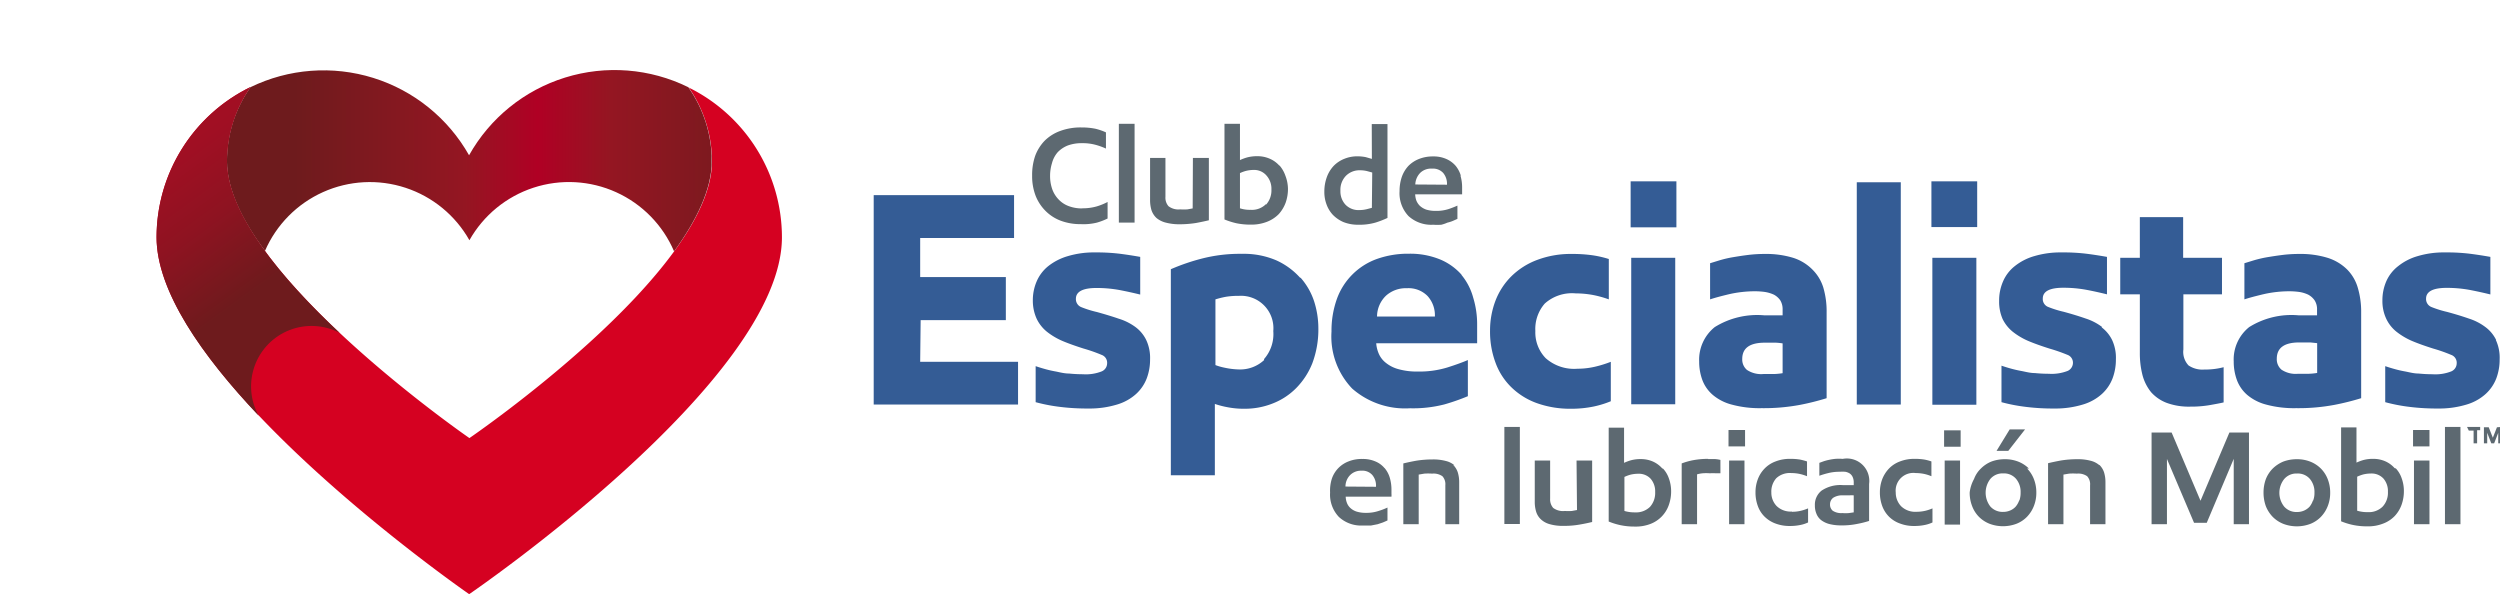
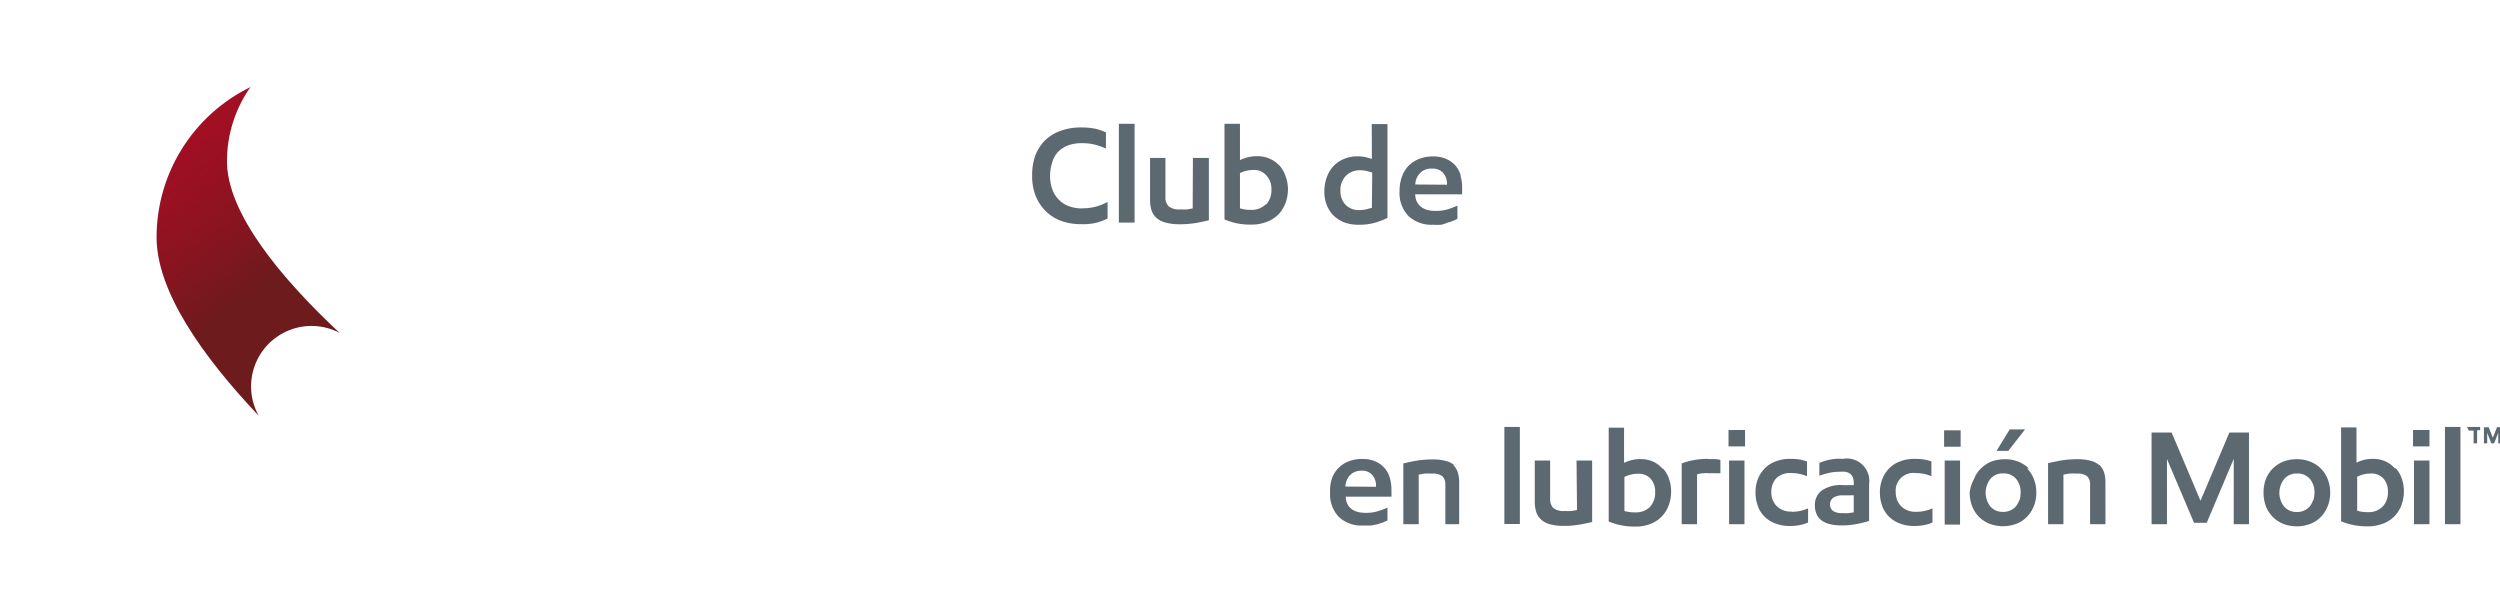
<svg xmlns="http://www.w3.org/2000/svg" viewBox="0 0 213.03 50.63">
  <defs>
    <style>.cls-1{fill:none;}.cls-2{fill:#345c95;}.cls-3{fill:#d50121;}.cls-4{clip-path:url(#clip-path);}.cls-5{fill:url(#Degradado_sin_nombre_3);}.cls-6{clip-path:url(#clip-path-2);}.cls-7{fill:url(#Degradado_sin_nombre_4);}.cls-8{fill:#5d6971;}</style>
    <clipPath id="clip-path" transform="translate(13.34 5.97)">
-       <path class="cls-1" d="M8,1.46A10.92,10.92,0,0,0,6,7.78c0,2.33,1.28,5,3.24,7.63a9.74,9.74,0,0,1,17.42-.91,9.74,9.74,0,0,1,17.44.95c1.92-2.65,3.21-5.31,3.21-7.68a10.91,10.91,0,0,0-2-6.31,14.22,14.22,0,0,0-18.68,5.8A14.24,14.24,0,0,0,8,1.46" />
-     </clipPath>
+       </clipPath>
    <linearGradient id="Degradado_sin_nombre_3" x1="-1627.89" y1="105.82" x2="-1626.89" y2="105.82" gradientTransform="matrix(41.31, 0, 0, -41.31, 67273.48, 4385.56)" gradientUnits="userSpaceOnUse">
      <stop offset="0" stop-color="#6e1b1d" />
      <stop offset="0.35" stop-color="#941622" />
      <stop offset="0.5" stop-color="#b00024" />
      <stop offset="0.65" stop-color="#941622" />
      <stop offset="1" stop-color="#6e1b1d" />
    </linearGradient>
    <clipPath id="clip-path-2" transform="translate(13.34 5.97)">
      <path class="cls-1" d="M0,14.24c0,4.6,3.89,10.13,8.7,15.21a5.15,5.15,0,0,1,6.89-7.06C10.67,17.79,6,12.22,6,7.77A11,11,0,0,1,8,1.45,14.25,14.25,0,0,0,0,14.24" />
    </clipPath>
    <linearGradient id="Degradado_sin_nombre_4" x1="-1627.89" y1="105.83" x2="-1626.89" y2="105.83" gradientTransform="matrix(0, -22.86, -22.86, 0, 2427.53, -37195.06)" gradientUnits="userSpaceOnUse">
      <stop offset="0" stop-color="#6e1b1d" />
      <stop offset="0.02" stop-color="#701a1d" />
      <stop offset="0.31" stop-color="#8e1321" />
      <stop offset="0.57" stop-color="#a00f23" />
      <stop offset="0.75" stop-color="#a60d24" />
      <stop offset="1" stop-color="#a60d24" />
    </linearGradient>
  </defs>
  <g id="Capa_2" data-name="Capa 2">
    <g id="Capa_1-2" data-name="Capa 1">
-       <path class="cls-2" d="M121.08,25.45a3.65,3.65,0,0,1-2.71-.9,3.15,3.15,0,0,1-.88-2.31,3.29,3.29,0,0,1,.8-2.34,3.47,3.47,0,0,1,2.64-.87,8.11,8.11,0,0,1,1.54.15,9,9,0,0,1,1.28.36V16.1a9,9,0,0,0-1.34-.31,11.92,11.92,0,0,0-1.77-.12,8.11,8.11,0,0,0-3,.51,6.25,6.25,0,0,0-2.2,1.4,5.93,5.93,0,0,0-1.35,2.08,7.14,7.14,0,0,0-.46,2.53,7.57,7.57,0,0,0,.49,2.81,5.58,5.58,0,0,0,1.4,2.1,6,6,0,0,0,2.18,1.31,8.37,8.37,0,0,0,2.81.45,9.35,9.35,0,0,0,2-.2,8.25,8.25,0,0,0,1.41-.44V24.86a9.72,9.72,0,0,1-1.31.41,6.55,6.55,0,0,1-1.54.18m-9.86-8a5,5,0,0,0-1.83-1.31,6.72,6.72,0,0,0-2.66-.49,7.91,7.91,0,0,0-2.74.45,5.65,5.65,0,0,0-3.4,3.4,8.06,8.06,0,0,0-.46,2.78,6.42,6.42,0,0,0,1.76,4.86,6.83,6.83,0,0,0,4.92,1.68,10.73,10.73,0,0,0,2.94-.33,18.14,18.14,0,0,0,2-.7l0-3.08q-.67.29-1.74.63a8.11,8.11,0,0,1-2.5.35,5.83,5.83,0,0,1-1.7-.21,2.91,2.91,0,0,1-1.07-.55,2,2,0,0,1-.59-.78,2.76,2.76,0,0,1-.21-.87h8.6c0-.17,0-.39,0-.65s0-.56,0-.92a7.72,7.72,0,0,0-.34-2.33,5.1,5.1,0,0,0-1-1.93M104,21a2.48,2.48,0,0,1,.77-1.78,2.52,2.52,0,0,1,1.77-.63,2.27,2.27,0,0,1,1.77.67,2.45,2.45,0,0,1,.62,1.74Zm21.61-7.6h3.9V9.48h-3.9Zm-60.5,7.91h7.26V17.64H65.07V14.31h8V10.66H61.11V28.5h12.3V24.86H65.07Zm18.36.63A4.68,4.68,0,0,0,82,21.19c-.55-.19-1.18-.38-1.86-.57a8.82,8.82,0,0,1-1.32-.41.73.73,0,0,1-.48-.72c0-.61.59-.92,1.75-.92a10.83,10.83,0,0,1,2,.18c.62.12,1.2.25,1.73.38V15.92c-.44-.08-1-.17-1.6-.25A16.15,16.15,0,0,0,80,15.54a7.74,7.74,0,0,0-2.33.31,4.89,4.89,0,0,0-1.69.86A3.38,3.38,0,0,0,75,18a4.05,4.05,0,0,0-.33,1.65A3.7,3.7,0,0,0,75,21.2a3.22,3.22,0,0,0,.86,1.09,5.87,5.87,0,0,0,1.35.8c.52.22,1.12.43,1.78.64a13.47,13.47,0,0,1,1.54.54A.71.71,0,0,1,81,25a.75.75,0,0,1-.47.68,3.69,3.69,0,0,1-1.59.24,11.81,11.81,0,0,1-1.18-.06c-.39,0-.77-.1-1.11-.17a9.29,9.29,0,0,1-1-.23c-.29-.08-.54-.16-.74-.23V28.3a14.51,14.51,0,0,0,1.83.37,18.58,18.58,0,0,0,2.64.17,8,8,0,0,0,2.47-.34,4.19,4.19,0,0,0,1.63-.91,3.49,3.49,0,0,0,.9-1.33,4.54,4.54,0,0,0,.28-1.61A3.58,3.58,0,0,0,84.33,23a3,3,0,0,0-.9-1.09m14-4.23a6.1,6.1,0,0,0-2-1.46,7,7,0,0,0-2.94-.56,12.93,12.93,0,0,0-3.44.41,17.66,17.66,0,0,0-2.62.9V34.53h3.75V28.45a7.57,7.57,0,0,0,1.08.28,7.2,7.2,0,0,0,1.46.13,6.39,6.39,0,0,0,2.39-.45,5.71,5.71,0,0,0,2-1.31A6.32,6.32,0,0,0,98.48,25,8.18,8.18,0,0,0,99,22a7.55,7.55,0,0,0-.36-2.29,5.75,5.75,0,0,0-1.14-2m-3.12,7a3,3,0,0,1-2.19.8A6.44,6.44,0,0,1,91,25.36a4.84,4.84,0,0,1-.77-.22v-5.6a7.71,7.71,0,0,1,.89-.22,6.63,6.63,0,0,1,1.12-.08,2.76,2.76,0,0,1,2.92,3,3.23,3.23,0,0,1-.79,2.39m31.29,3.85h3.75V16h-3.75Zm40.13-6.58a4.68,4.68,0,0,0-1.41-.73q-.83-.29-1.86-.57a8.82,8.82,0,0,1-1.32-.41.72.72,0,0,1-.47-.72c0-.61.58-.92,1.74-.92a10.75,10.75,0,0,1,2,.18c.63.12,1.2.25,1.73.38V15.92c-.44-.08-1-.17-1.6-.25a16.05,16.05,0,0,0-2.25-.13,7.78,7.78,0,0,0-2.33.31,4.76,4.76,0,0,0-1.68.86,3.32,3.32,0,0,0-1,1.31,4.05,4.05,0,0,0-.33,1.65,3.7,3.7,0,0,0,.29,1.53,3.22,3.22,0,0,0,.86,1.09,5.87,5.87,0,0,0,1.35.8c.52.22,1.12.43,1.78.64a14.61,14.61,0,0,1,1.55.54.71.71,0,0,1,.46.69.76.76,0,0,1-.46.68,3.78,3.78,0,0,1-1.6.24,11.81,11.81,0,0,1-1.18-.06c-.39,0-.76-.1-1.11-.17a9.94,9.94,0,0,1-1-.23c-.29-.08-.53-.16-.74-.23V28.3a14.35,14.35,0,0,0,1.84.37,18.43,18.43,0,0,0,2.63.17,8,8,0,0,0,2.47-.34,4.19,4.19,0,0,0,1.63-.91,3.49,3.49,0,0,0,.9-1.33,4.54,4.54,0,0,0,.28-1.61,3.58,3.58,0,0,0-.32-1.64,3,3,0,0,0-.9-1.09M186.67,17A4.13,4.13,0,0,0,185,16a7.87,7.87,0,0,0-2.44-.33,11.4,11.4,0,0,0-1.45.09c-.47.06-.92.13-1.33.2a10.35,10.35,0,0,0-1.09.26l-.78.24v3.08c.39-.13.95-.28,1.67-.45a9.93,9.93,0,0,1,2.16-.24,6.22,6.22,0,0,1,.86.06,2.75,2.75,0,0,1,.75.23,1.56,1.56,0,0,1,.54.48,1.38,1.38,0,0,1,.21.8v.48l-.79,0h-.78a6.8,6.8,0,0,0-4.21,1A3.53,3.53,0,0,0,177,24.83a4.52,4.52,0,0,0,.27,1.58,3.07,3.07,0,0,0,.88,1.27,4.1,4.1,0,0,0,1.63.83,9.08,9.08,0,0,0,2.53.3,16.54,16.54,0,0,0,3.27-.28,21.45,21.45,0,0,0,2.28-.57V20.65a7.18,7.18,0,0,0-.29-2.11,3.66,3.66,0,0,0-.92-1.56m-2.54,8.83a5.67,5.67,0,0,1-.7.07c-.27,0-.58,0-.92,0a2.18,2.18,0,0,1-1.42-.35,1.16,1.16,0,0,1-.4-.93c0-.93.64-1.39,1.92-1.39l.94,0,.58.06Zm-9.63-.29a2.11,2.11,0,0,1-1.33-.35,1.68,1.68,0,0,1-.44-1.36v-4.7H176V16h-3.31V12.53H169V16h-1.67v3.11H169v5a7.44,7.44,0,0,0,.23,1.9,3.92,3.92,0,0,0,.73,1.44,3.39,3.39,0,0,0,1.33.91,5.46,5.46,0,0,0,2,.32,9.44,9.44,0,0,0,1.67-.13c.5-.09.89-.16,1.18-.23v-3a6.14,6.14,0,0,1-.7.14,6.44,6.44,0,0,1-.89.06M199.36,23a3,3,0,0,0-.9-1.09,4.68,4.68,0,0,0-1.41-.73q-.83-.29-1.86-.57a8.82,8.82,0,0,1-1.32-.41.73.73,0,0,1-.48-.72c0-.61.59-.92,1.75-.92a10.75,10.75,0,0,1,2,.18c.62.12,1.2.25,1.73.38V15.92c-.44-.08-1-.17-1.6-.25a16.15,16.15,0,0,0-2.25-.13,7.74,7.74,0,0,0-2.33.31,4.76,4.76,0,0,0-1.68.86A3.32,3.32,0,0,0,190,18a4.05,4.05,0,0,0-.33,1.65A3.54,3.54,0,0,0,190,21.2a3.11,3.11,0,0,0,.86,1.09,5.87,5.87,0,0,0,1.35.8c.52.22,1.12.43,1.78.64a13.47,13.47,0,0,1,1.54.54A.71.71,0,0,1,196,25a.75.75,0,0,1-.47.68,3.69,3.69,0,0,1-1.59.24,11.81,11.81,0,0,1-1.18-.06c-.39,0-.76-.1-1.11-.17a9.29,9.29,0,0,1-1-.23c-.29-.08-.54-.16-.74-.23V28.3a14.51,14.51,0,0,0,1.83.37,18.68,18.68,0,0,0,2.64.17,8,8,0,0,0,2.47-.34,4.19,4.19,0,0,0,1.63-.91,3.49,3.49,0,0,0,.9-1.33,4.54,4.54,0,0,0,.28-1.61,3.58,3.58,0,0,0-.32-1.64M144.88,28.5h3.75V9.56h-3.75Zm6.36-15.12h3.9V9.48h-3.9ZM141.1,17a4,4,0,0,0-1.64-1,7.87,7.87,0,0,0-2.44-.33,11.52,11.52,0,0,0-1.45.09c-.47.06-.91.13-1.32.2a9.78,9.78,0,0,0-1.09.26l-.78.24v3.08c.39-.13.94-.28,1.66-.45a9.93,9.93,0,0,1,2.16-.24,6.11,6.11,0,0,1,.86.06,2.93,2.93,0,0,1,.76.23,1.56,1.56,0,0,1,.54.48,1.46,1.46,0,0,1,.2.8v.48l-.78,0H137a6.85,6.85,0,0,0-4.22,1,3.56,3.56,0,0,0-1.33,2.93,4.52,4.52,0,0,0,.27,1.58,3.1,3.1,0,0,0,.89,1.27,4.1,4.1,0,0,0,1.63.83,9,9,0,0,0,2.52.3,16.71,16.71,0,0,0,3.28-.28,21.18,21.18,0,0,0,2.27-.57V20.65a7.19,7.19,0,0,0-.28-2.11A3.68,3.68,0,0,0,141.1,17m-2.54,8.83a5.7,5.7,0,0,1-.69.07c-.28,0-.58,0-.93,0a2.19,2.19,0,0,1-1.42-.35,1.16,1.16,0,0,1-.4-.93c0-.93.64-1.39,1.93-1.39l.93,0a5.46,5.46,0,0,1,.58.06Zm12.76,2.69h3.75V16h-3.75Z" transform="translate(13.34 5.97)" />
-       <path class="cls-3" d="M45.33,1.46a11.07,11.07,0,0,1,2,6.31c0,9.48-20.67,23.59-20.67,23.59S6,17.11,6,7.77A11.12,11.12,0,0,1,8,1.45,14.25,14.25,0,0,0,0,14.24c0,12,26.64,30.42,26.64,30.42S53.29,26.48,53.29,14.25a14.24,14.24,0,0,0-8-12.79" transform="translate(13.34 5.97)" />
      <g class="cls-4">
-         <rect class="cls-5" x="19.31" y="5.97" width="41.33" height="15.45" />
-       </g>
+         </g>
      <g class="cls-6">
        <rect class="cls-7" x="-6.76" y="-0.45" width="29.1" height="31.81" transform="translate(5.73 13.53) rotate(-36.1)" />
      </g>
      <path class="cls-8" d="M82,13h1.34V4.58H82Zm6.29-1.21-.44.08a4,4,0,0,1-.62,0,1.38,1.38,0,0,1-1-.27,1.09,1.09,0,0,1-.26-.8V7.49H84.66v3.57a3,3,0,0,0,.12.88,1.63,1.63,0,0,0,.42.66A2,2,0,0,0,86,13a4.49,4.49,0,0,0,1.2.14,8.77,8.77,0,0,0,1.38-.11c.43-.08.8-.16,1.09-.23V7.49H88.31Zm-9.44,0a3.15,3.15,0,0,1-1.13-.2,2.25,2.25,0,0,1-.85-.56,2.44,2.44,0,0,1-.55-.89A3.36,3.36,0,0,1,76.14,9a3.62,3.62,0,0,1,.16-1.06A2.31,2.31,0,0,1,76.79,7a2.44,2.44,0,0,1,.85-.57,3.43,3.43,0,0,1,1.22-.2,4.25,4.25,0,0,1,1.19.15,5.76,5.76,0,0,1,.85.31V5.31A4.92,4.92,0,0,0,80,5a5.88,5.88,0,0,0-1.19-.11,5,5,0,0,0-1.81.3,3.63,3.63,0,0,0-1.32.83,3.72,3.72,0,0,0-.81,1.29A5,5,0,0,0,74.61,9a4.67,4.67,0,0,0,.3,1.72,3.79,3.79,0,0,0,.86,1.3,3.62,3.62,0,0,0,1.31.83,4.79,4.79,0,0,0,1.69.28A4.74,4.74,0,0,0,80.13,13a5.43,5.43,0,0,0,.91-.35V11.24a5,5,0,0,1-.9.37,4.34,4.34,0,0,1-1.27.17M95.68,8.15a2.29,2.29,0,0,0-.81-.59,2.59,2.59,0,0,0-1.07-.22,3.28,3.28,0,0,0-.89.11,4.17,4.17,0,0,0-.59.22V4.58H91v8.15a6.39,6.39,0,0,0,1,.32,5.86,5.86,0,0,0,1.26.12,3.62,3.62,0,0,0,1.36-.24,2.85,2.85,0,0,0,1-.65,3,3,0,0,0,.6-1,3.52,3.52,0,0,0,.19-1.18A3.23,3.23,0,0,0,96.19,9a2.64,2.64,0,0,0-.51-.88m-1.15,3.31a1.69,1.69,0,0,1-1.3.48,2.69,2.69,0,0,1-.91-.13v-3a3,3,0,0,1,.52-.19,2.84,2.84,0,0,1,.66-.08A1.38,1.38,0,0,1,94.59,9,1.68,1.68,0,0,1,95,10.18a1.8,1.8,0,0,1-.45,1.28M111.14,9a2.4,2.4,0,0,0-.45-.85,2.25,2.25,0,0,0-.78-.57,2.67,2.67,0,0,0-1.14-.22,3.14,3.14,0,0,0-1.18.21,2.63,2.63,0,0,0-.9.58,2.7,2.7,0,0,0-.57.93,3.65,3.65,0,0,0-.2,1.23,2.83,2.83,0,0,0,.76,2.13,2.87,2.87,0,0,0,2.1.74,5,5,0,0,0,.7,0A3.09,3.09,0,0,0,110,13a2.88,2.88,0,0,0,.47-.15l.38-.17,0-1.13a7.87,7.87,0,0,1-.77.3A3.42,3.42,0,0,1,109,12a2.69,2.69,0,0,1-.81-.11,1.58,1.58,0,0,1-.54-.32,1.37,1.37,0,0,1-.3-.45,1.84,1.84,0,0,1-.1-.53h4c0-.06,0-.15,0-.25V10a3.51,3.51,0,0,0-.14-1m-3.85.75a1.49,1.49,0,0,1,.43-1,1.32,1.32,0,0,1,1-.35,1.17,1.17,0,0,1,.95.37,1.44,1.44,0,0,1,.32,1Zm-3.7-2.18-.52-.15a3.6,3.6,0,0,0-.7-.07,2.9,2.9,0,0,0-1.12.21,2.61,2.61,0,0,0-.9.59,2.78,2.78,0,0,0-.59.95,3.61,3.61,0,0,0-.22,1.28,3,3,0,0,0,.18,1.05,2.58,2.58,0,0,0,.54.9,2.82,2.82,0,0,0,.9.62,3.33,3.33,0,0,0,1.28.23,4.88,4.88,0,0,0,1.48-.19,7.69,7.69,0,0,0,1-.39v-8h-1.34Zm0,4.17-.46.12a2.63,2.63,0,0,1-.58.07,1.54,1.54,0,0,1-1.21-.46,1.66,1.66,0,0,1-.43-1.18A1.71,1.71,0,0,1,101.36,9a1.63,1.63,0,0,1,1.2-.46,2.45,2.45,0,0,1,.59.07l.44.12Z" transform="translate(13.34 5.97)" />
      <path class="cls-8" d="M134,38.7h1.31V33.27H134Zm-.05-6.63h1.41v-1.4h-1.41Zm-1.73,1.06a7,7,0,0,0-1.26.11,5.84,5.84,0,0,0-1,.28V38.7h1.31V34.45a2.58,2.58,0,0,1,.48-.09,3.86,3.86,0,0,1,.6,0,4.33,4.33,0,0,1,.53,0l.38,0V33.22a2.9,2.9,0,0,0-.44-.07l-.62,0m-3.9.79a2.32,2.32,0,0,0-.79-.58,2.52,2.52,0,0,0-1-.21,3.15,3.15,0,0,0-.87.1,4.17,4.17,0,0,0-.59.22v-3h-1.31v8a5.82,5.82,0,0,0,1,.31,5.73,5.73,0,0,0,1.24.12,3.43,3.43,0,0,0,1.33-.23,2.66,2.66,0,0,0,1.55-1.6,3.41,3.41,0,0,0,.2-1.16,3.18,3.18,0,0,0-.18-1.08,2.38,2.38,0,0,0-.5-.86m-1.12,3.25a1.69,1.69,0,0,1-1.28.47,3,3,0,0,1-.9-.12v-2.9a3.25,3.25,0,0,1,.51-.19,2.82,2.82,0,0,1,.65-.08,1.37,1.37,0,0,1,1.08.43,1.64,1.64,0,0,1,.38,1.13,1.77,1.77,0,0,1-.44,1.26m-16.65-3.53a1.77,1.77,0,0,0-.75-.38,4.16,4.16,0,0,0-1.14-.13,8.8,8.8,0,0,0-1.39.11c-.44.08-.8.16-1.09.23V38.7h1.31V34.47l.47-.08a4.57,4.57,0,0,1,.67,0,1.31,1.31,0,0,1,.88.22,1,1,0,0,1,.25.77V38.7H111V35.14a2.84,2.84,0,0,0-.12-.86,1.58,1.58,0,0,0-.4-.64m33.18-.51a4.08,4.08,0,0,0-.61,0,4.68,4.68,0,0,0-.56.09,3.9,3.9,0,0,0-.47.13l-.33.12v1.1a6.83,6.83,0,0,1,.73-.22,3.91,3.91,0,0,1,1-.12,3.43,3.43,0,0,1,.47,0,1.07,1.07,0,0,1,.38.14.72.72,0,0,1,.25.29,1.07,1.07,0,0,1,.1.48v.23l-.42,0h-.48a2.89,2.89,0,0,0-1.83.46,1.52,1.52,0,0,0-.58,1.26,1.76,1.76,0,0,0,.13.71,1.29,1.29,0,0,0,.39.54,2,2,0,0,0,.7.34,4,4,0,0,0,1,.12,6.35,6.35,0,0,0,1.4-.13,8,8,0,0,0,1-.25V35.27a1.91,1.91,0,0,0-2.24-2.14m.93,4.56-.41.06a3.13,3.13,0,0,1-.56,0,1.31,1.31,0,0,1-.82-.2.68.68,0,0,1-.23-.54.69.69,0,0,1,.28-.57,1.44,1.44,0,0,1,.84-.2l.53,0a2.6,2.6,0,0,1,.37,0Zm14.6-7.07h-1.31l-1.12,1.83h1Zm-54.59,3.29a2,2,0,0,0-.77-.56,2.68,2.68,0,0,0-1.11-.21,3,3,0,0,0-1.16.2,2.44,2.44,0,0,0-.88.57,2.41,2.41,0,0,0-.56.91A3.36,3.36,0,0,0,100,36a2.76,2.76,0,0,0,.75,2.08,2.79,2.79,0,0,0,2.06.73c.25,0,.48,0,.68,0l.56-.11.45-.15.39-.17V37.28a5.89,5.89,0,0,1-.76.29,3.25,3.25,0,0,1-1.09.16,2.55,2.55,0,0,1-.79-.11,1.43,1.43,0,0,1-.53-.31,1.13,1.13,0,0,1-.29-.44,1.55,1.55,0,0,1-.1-.52h3.9a1.69,1.69,0,0,0,0-.25c0-.1,0-.22,0-.35a3.66,3.66,0,0,0-.14-1,2.27,2.27,0,0,0-.45-.84m-3.33,1.58a1.39,1.39,0,0,1,.42-1,1.3,1.3,0,0,1,.94-.35,1.12,1.12,0,0,1,.93.37,1.41,1.41,0,0,1,.31,1Zm19.73,2-.43.08a3.86,3.86,0,0,1-.6,0,1.4,1.4,0,0,1-1-.26,1.1,1.1,0,0,1-.26-.78V33.27h-1.31v3.51a2.84,2.84,0,0,0,.12.86,1.48,1.48,0,0,0,.41.65,1.78,1.78,0,0,0,.76.41,4,4,0,0,0,1.18.14,7.38,7.38,0,0,0,1.35-.11c.42-.07.78-.15,1.07-.22V33.27H121Zm-6.19,1.19h1.32V30.41h-1.32Zm24.51-1.06a1.72,1.72,0,0,1-1.31-.47A1.64,1.64,0,0,1,137.6,36a1.71,1.71,0,0,1,.42-1.22,1.69,1.69,0,0,1,1.28-.44,3.57,3.57,0,0,1,.74.08,3.9,3.9,0,0,1,.6.19V33.35a5.1,5.1,0,0,0-.6-.16,5,5,0,0,0-.82-.06,3.33,3.33,0,0,0-1.26.22,2.49,2.49,0,0,0-.93.6,2.62,2.62,0,0,0-.58.91,3.08,3.08,0,0,0-.2,1.11,3.3,3.3,0,0,0,.21,1.21,2.39,2.39,0,0,0,.59.9,2.59,2.59,0,0,0,.93.57,3.38,3.38,0,0,0,1.21.2,4.16,4.16,0,0,0,.9-.09,2.81,2.81,0,0,0,.64-.21v-1.2a3.81,3.81,0,0,1-.6.2,3.21,3.21,0,0,1-.78.09m52.93-5.57h1.4v-1.4h-1.4ZM195,38.7h1.32V30.41H195Zm-2.64,0h1.32V33.27h-1.32Zm-1.65-4.78a2.32,2.32,0,0,0-.79-.58,2.52,2.52,0,0,0-1-.21,3.11,3.11,0,0,0-.87.1,4.17,4.17,0,0,0-.59.22v-3h-1.31v8a5.82,5.82,0,0,0,1,.31,5.66,5.66,0,0,0,1.24.12,3.43,3.43,0,0,0,1.33-.23,2.67,2.67,0,0,0,1-.65,2.79,2.79,0,0,0,.58-.95,3.41,3.41,0,0,0,.2-1.16,3.18,3.18,0,0,0-.18-1.08,2.38,2.38,0,0,0-.5-.86m-1.13,3.25a1.67,1.67,0,0,1-1.27.47,3,3,0,0,1-.9-.12v-2.9a3.25,3.25,0,0,1,.51-.19,2.75,2.75,0,0,1,.65-.08,1.37,1.37,0,0,1,1.08.43,1.64,1.64,0,0,1,.38,1.13,1.74,1.74,0,0,1-.45,1.26m7.34-6.48h.41v1.09h.3V30.69H198v-.28h-1.12Zm2.4-.28-.35.89h0l-.35-.89h-.41v1.37h.28v-.9h0l.35.9h.24l.35-.9h0v.9h.28V30.41Zm-15,3.52a2.66,2.66,0,0,0-.9-.59,3.06,3.06,0,0,0-1.15-.21,3.27,3.27,0,0,0-1.15.2,2.87,2.87,0,0,0-.9.59,2.66,2.66,0,0,0-.59.9,3.32,3.32,0,0,0-.2,1.16,3.36,3.36,0,0,0,.2,1.16,2.8,2.8,0,0,0,.59.91,2.66,2.66,0,0,0,.9.59,3.25,3.25,0,0,0,2.3,0,2.54,2.54,0,0,0,.9-.6,2.78,2.78,0,0,0,.58-.91,3.06,3.06,0,0,0,.21-1.15,3.13,3.13,0,0,0-.21-1.15,2.63,2.63,0,0,0-.58-.9m-.68,2.72a1.69,1.69,0,0,1-.29.53,1.43,1.43,0,0,1-.47.33,1.51,1.51,0,0,1-.61.12,1.39,1.39,0,0,1-1.07-.45,1.88,1.88,0,0,1,0-2.37,1.36,1.36,0,0,1,1.09-.46,1.35,1.35,0,0,1,1.09.46,1.72,1.72,0,0,1,.39,1.17,1.78,1.78,0,0,1-.11.67m-31.45-4.58h1.41v-1.4h-1.41Zm.05,6.63h1.31V33.27h-1.31Zm7.18-4.77a2.66,2.66,0,0,0-.9-.59,3.06,3.06,0,0,0-1.15-.21,3.27,3.27,0,0,0-1.15.2,2.71,2.71,0,0,0-.89.59,2.39,2.39,0,0,0-.59.9A3.11,3.11,0,0,0,154.5,36a3.15,3.15,0,0,0,.21,1.16,2.62,2.62,0,0,0,.58.91,2.66,2.66,0,0,0,.9.59,3.25,3.25,0,0,0,2.3,0,2.54,2.54,0,0,0,.9-.6,2.78,2.78,0,0,0,.58-.91,3.06,3.06,0,0,0,.21-1.15,3.13,3.13,0,0,0-.21-1.15,2.63,2.63,0,0,0-.58-.9m-.67,2.72a1.7,1.7,0,0,1-.3.53,1.33,1.33,0,0,1-.47.33,1.51,1.51,0,0,1-.61.12,1.4,1.4,0,0,1-1.07-.45,1.92,1.92,0,0,1,0-2.37,1.36,1.36,0,0,1,1.09-.46,1.35,1.35,0,0,1,1.09.46,1.72,1.72,0,0,1,.39,1.17,2,2,0,0,1-.1.67m6.81-3a1.77,1.77,0,0,0-.75-.38,4.16,4.16,0,0,0-1.14-.13,8.8,8.8,0,0,0-1.39.11c-.43.08-.8.16-1.09.23V38.7h1.31V34.47l.47-.08a4.57,4.57,0,0,1,.67,0,1.31,1.31,0,0,1,.88.22,1,1,0,0,1,.25.77V38.7h1.31V35.14a2.84,2.84,0,0,0-.12-.86,1.58,1.58,0,0,0-.4-.64m8.62,3.06h0l-2.46-5.81H170V38.7h1.31V33.14h0l2.31,5.44h1.08l2.3-5.45h0V38.7h1.3V30.89h-1.67Zm-24.2.94a1.73,1.73,0,0,1-1.31-.47A1.68,1.68,0,0,1,148.2,36a1.51,1.51,0,0,1,1.7-1.66,3.67,3.67,0,0,1,.75.08,3.74,3.74,0,0,1,.59.19V33.35a4.22,4.22,0,0,0-.6-.16,5,5,0,0,0-.81-.06,3.35,3.35,0,0,0-1.27.22,2.49,2.49,0,0,0-.93.6,2.78,2.78,0,0,0-.58.91,3.08,3.08,0,0,0-.2,1.11,3.3,3.3,0,0,0,.21,1.21,2.52,2.52,0,0,0,.59.9,2.55,2.55,0,0,0,.94.57,3.29,3.29,0,0,0,1.2.2,4.16,4.16,0,0,0,.9-.09,2.81,2.81,0,0,0,.64-.21v-1.2a3.66,3.66,0,0,1-.59.2,3.29,3.29,0,0,1-.79.09" transform="translate(13.34 5.97)" />
    </g>
  </g>
</svg>